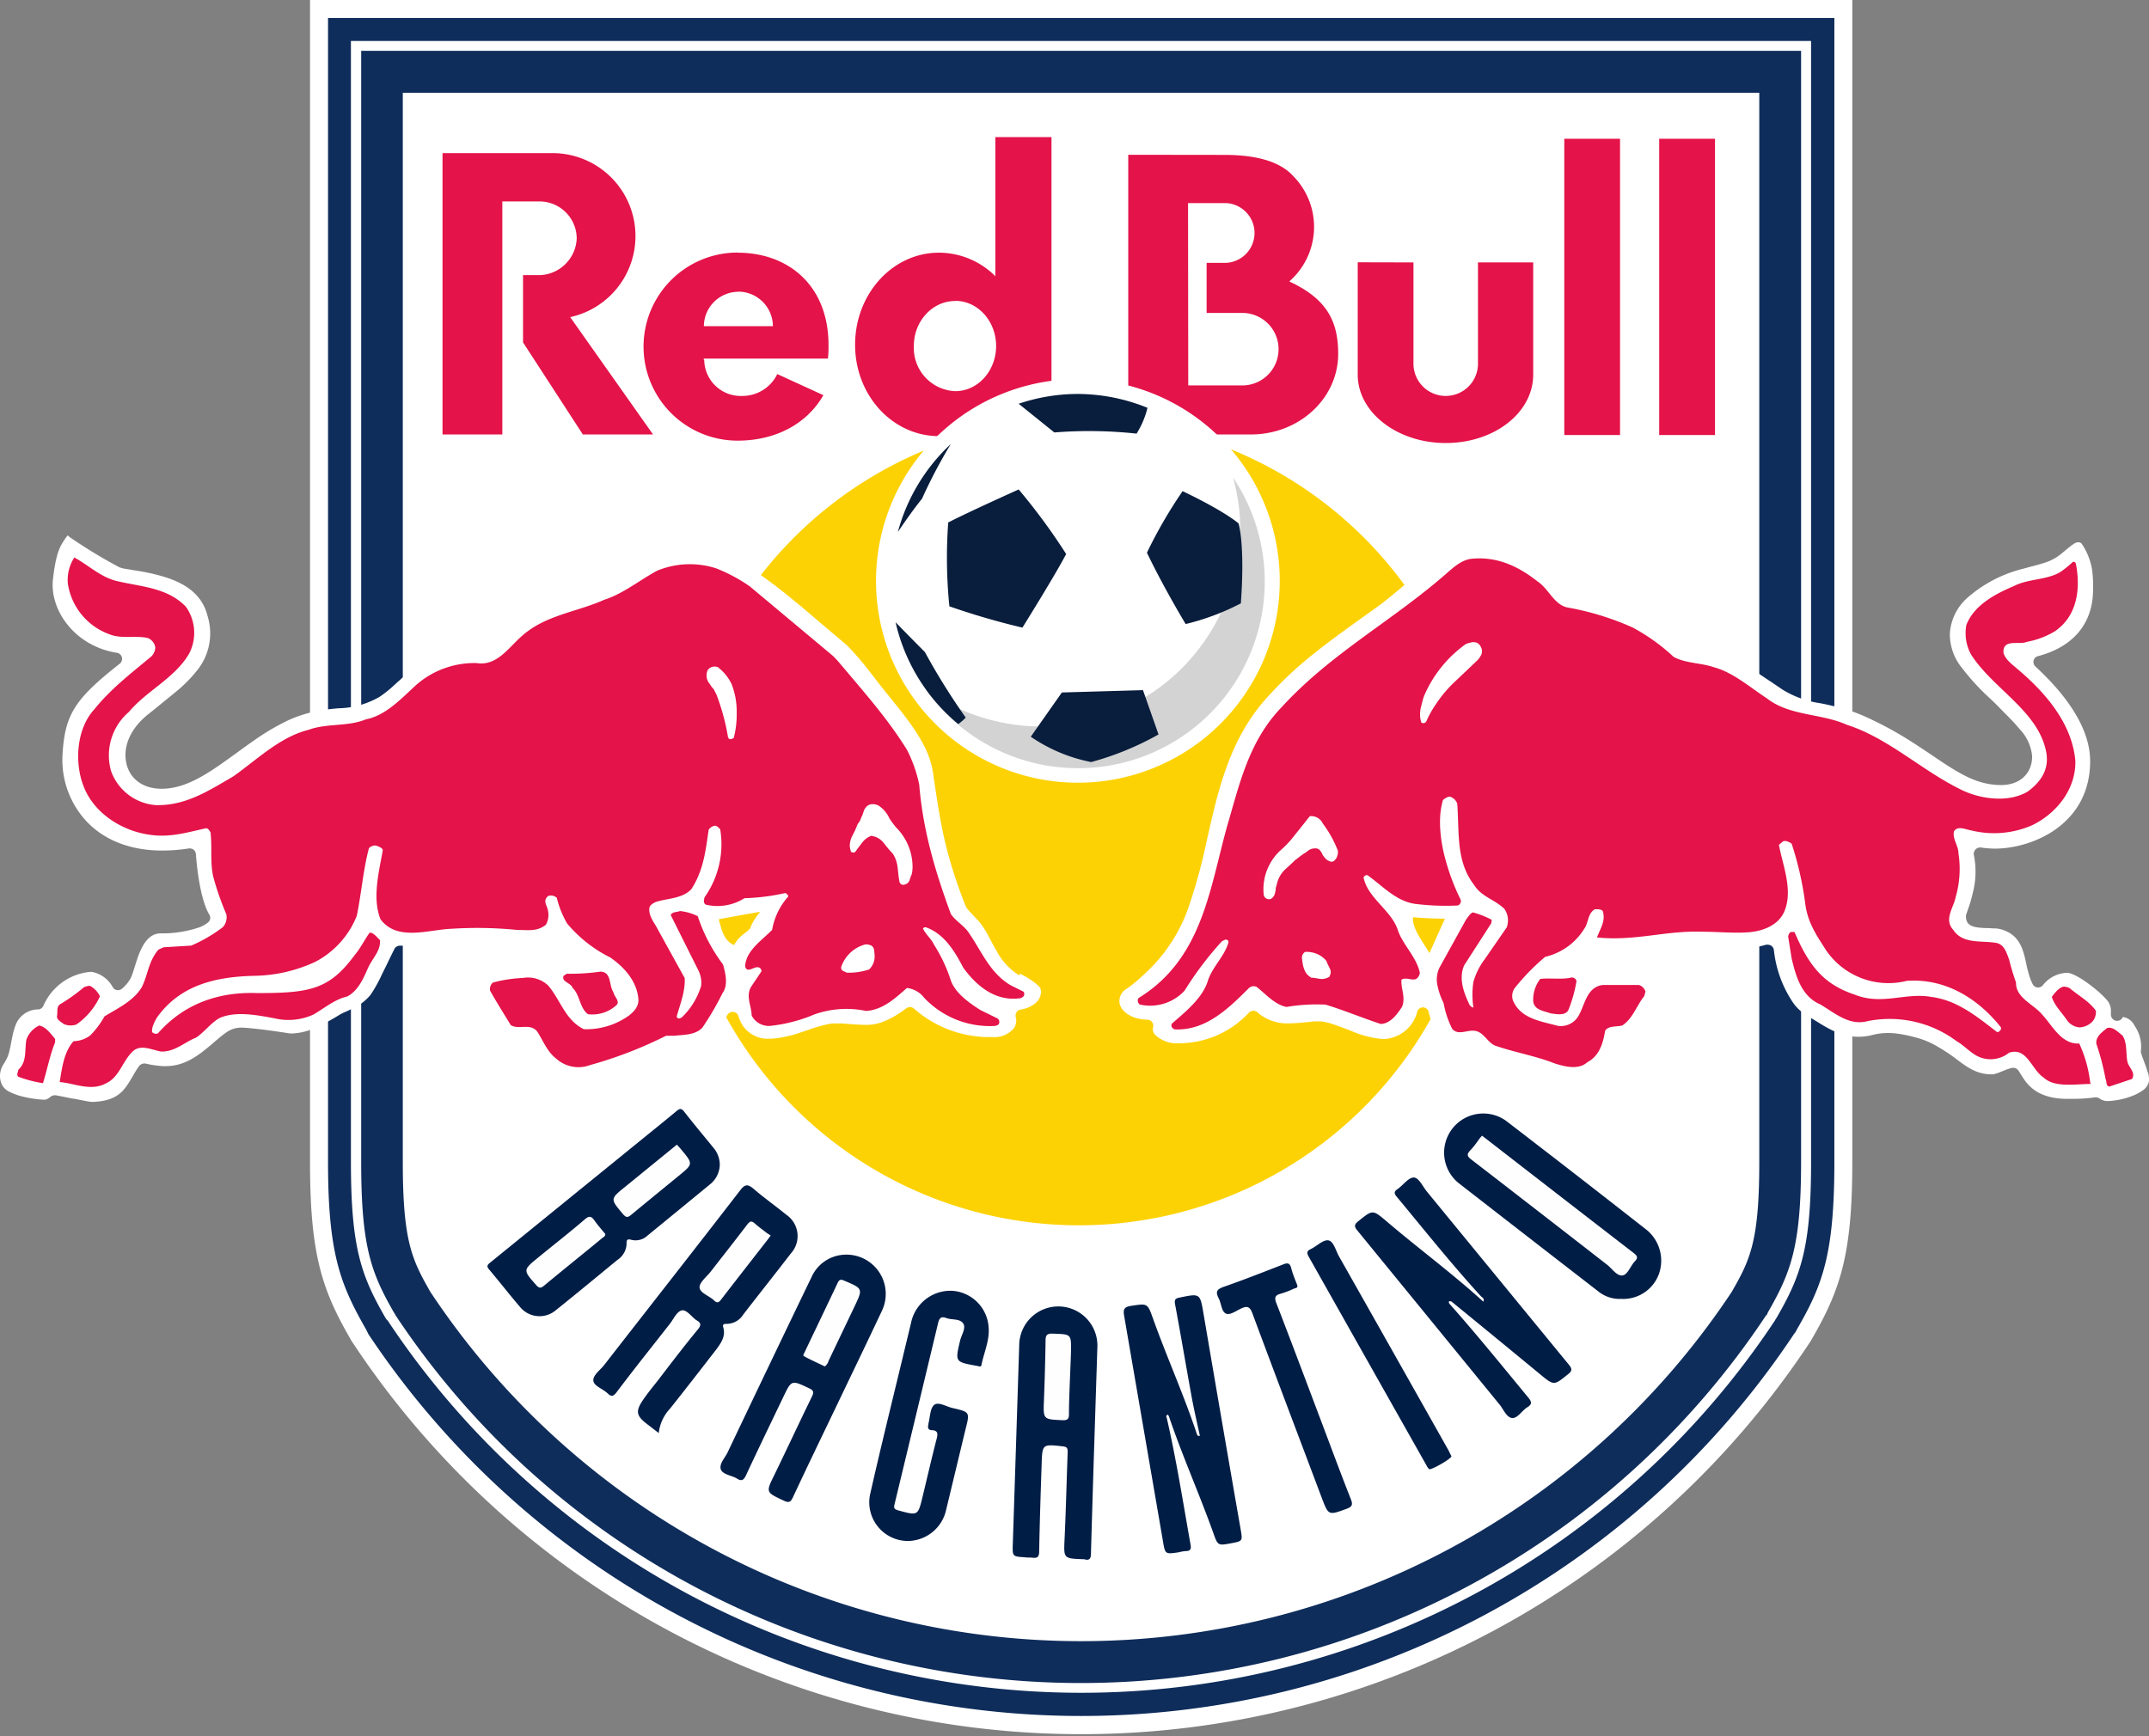
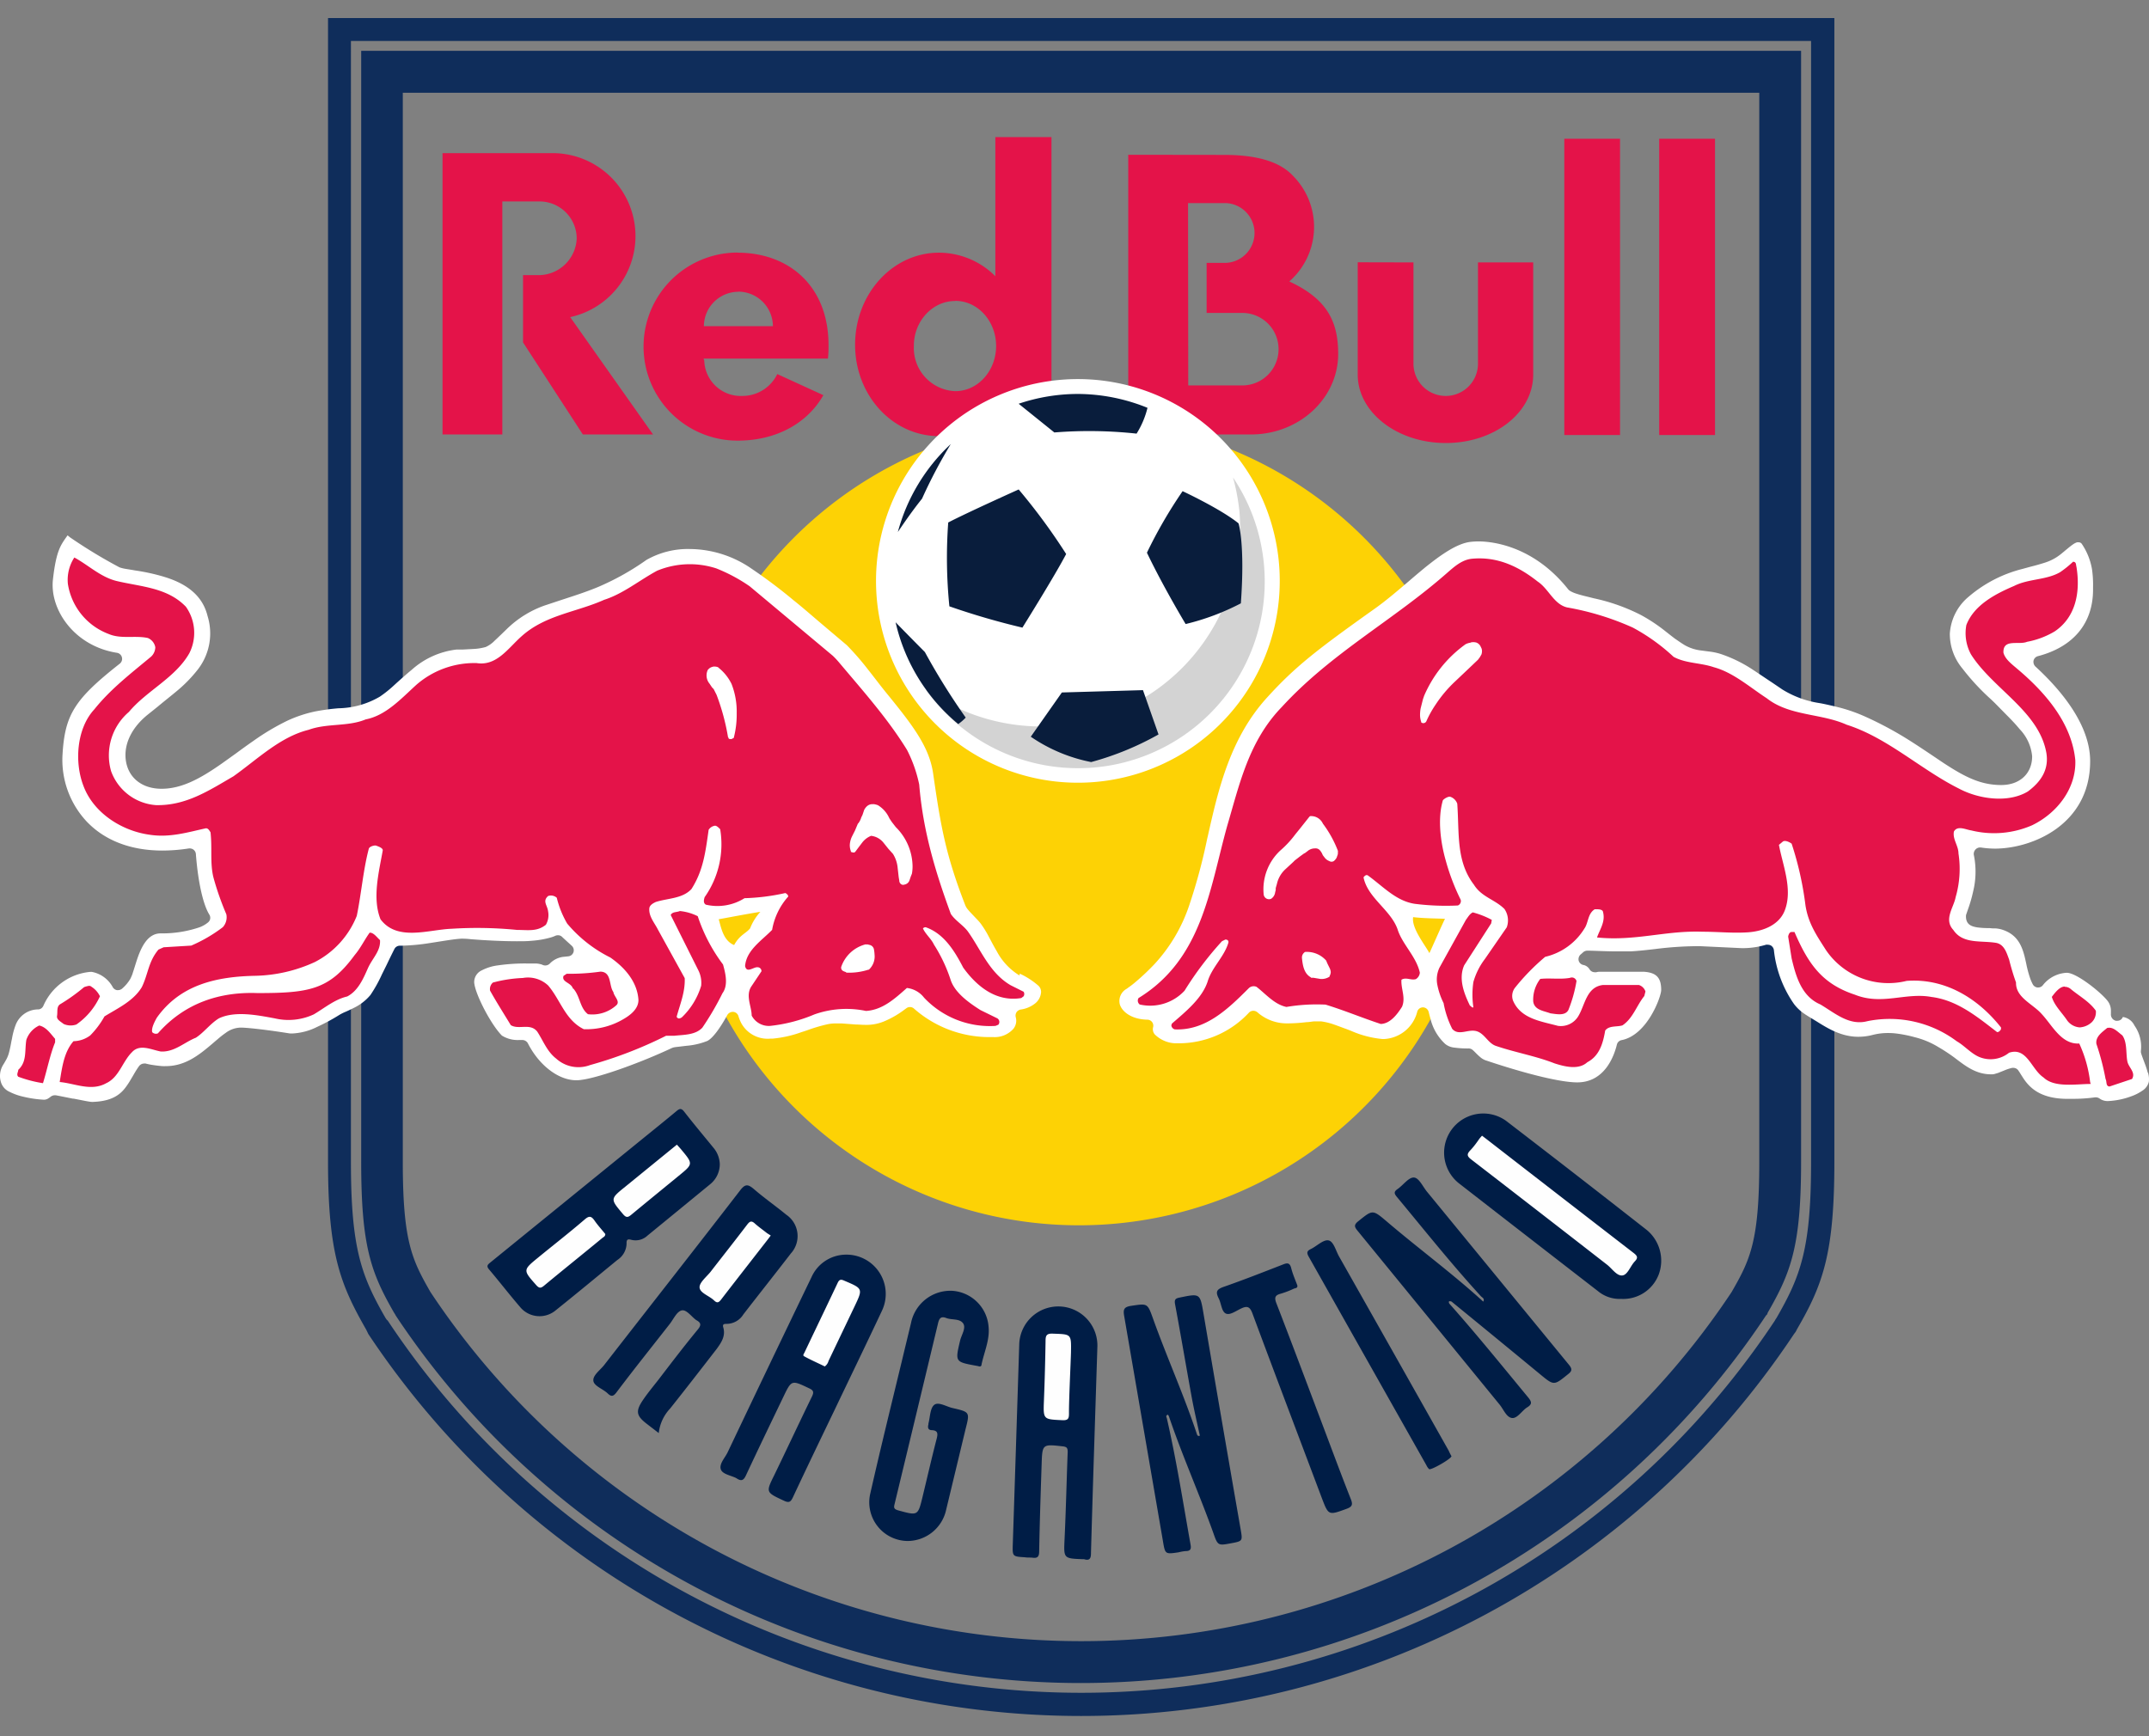
<svg xmlns="http://www.w3.org/2000/svg" width="500" height="404" fill="none">
  <rect width="100%" height="100%" fill="#808080" stroke="none" />
-   <path fill="#fff" fill-rule="evenodd" d="M72.133 0v270.441c0 21.374 2.747 29.6 9.321 41.023l.36.645.42.616a203.2 203.2 0 0 0 338.632 0l.407-.616.375-.645c6.574-11.423 9.321-19.649 9.321-41.023V0H72.133Z" clip-rule="evenodd" />
-   <path fill="#0F2D5B" d="M76.32 4.195v266.208c0 21.36 2.882 28.52 8.841 38.952l.27.54.256.541a199.176 199.176 0 0 0 259.958 65.278 199.182 199.182 0 0 0 71.77-65.278l.405-.541.27-.54c6.004-10.342 8.706-17.577 8.706-38.952V4.195H76.32ZM81.68 9.54h339.698v260.864c0 20.174-2.431 26.553-8.03 36.28l-.27.405-.136.255a193.621 193.621 0 0 1-161.36 86.599A193.632 193.632 0 0 1 90.22 307.343l-.27-.255-.27-.405c-5.584-9.727-8.031-16.121-8.031-36.28V9.539h.03Zm2.357 2.281v258.583c0 19.604 2.266 25.713 7.64 35.079l.255.39.135.271a191.318 191.318 0 0 0 318.819 0l.27-.271.135-.39c5.374-9.351 7.761-15.46 7.761-35.079V11.82H84.036Zm9.636 9.772h315.652v248.811c0 18.448-2.116 22.771-6.424 30.261a181.63 181.63 0 0 1-151.379 81.265 181.623 181.623 0 0 1-151.379-81.265c-4.293-7.505-6.425-11.813-6.425-30.261V21.593h-.045Z" />
+   <path fill="#0F2D5B" d="M76.32 4.195v266.208c0 21.36 2.882 28.52 8.841 38.952l.27.54.256.541a199.176 199.176 0 0 0 259.958 65.278 199.182 199.182 0 0 0 71.77-65.278l.405-.541.27-.54c6.004-10.342 8.706-17.577 8.706-38.952V4.195H76.32ZM81.68 9.54h339.698v260.864c0 20.174-2.431 26.553-8.03 36.28l-.27.405-.136.255a193.621 193.621 0 0 1-161.36 86.599A193.632 193.632 0 0 1 90.22 307.343l-.27-.255-.27-.405c-5.584-9.727-8.031-16.121-8.031-36.28V9.539h.03Zm2.357 2.281v258.583c0 19.604 2.266 25.713 7.64 35.079l.255.39.135.271a191.318 191.318 0 0 0 318.819 0l.27-.271.135-.39c5.374-9.351 7.761-15.46 7.761-35.079V11.82H84.036m9.636 9.772h315.652v248.811c0 18.448-2.116 22.771-6.424 30.261a181.63 181.63 0 0 1-151.379 81.265 181.623 181.623 0 0 1-151.379-81.265c-4.293-7.505-6.425-11.813-6.425-30.261V21.593h-.045Z" />
  <path fill="#E41349" d="M231.584 31.906v32.378a18.598 18.598 0 0 0-13.119-5.48c-10.807 0-19.513 9.607-19.513 21.42 0 11.813 8.736 21.27 19.513 21.27a18.645 18.645 0 0 0 13.254-5.614v5.224h12.924V31.906h-13.059Zm132.376.39v68.943h12.969V32.297H363.96Zm22.08 0v68.943h12.984V32.297H386.04Zm-283.079 3.348v65.46h13.914V46.886h8.301a8.664 8.664 0 0 1 8.289 5.203 8.66 8.66 0 0 1 .717 3.368 8.892 8.892 0 0 1-2.838 6.2 8.911 8.911 0 0 1-6.393 2.371h-3.257v15.656l13.914 21.42h16.332L132.666 73.8a19.304 19.304 0 0 0-4.683-38.156H102.961Zm159.544.375v65.085h28.91c11.048-.18 19.934-8.496 19.934-18.748 0-7.505-2.552-12.774-11.378-16.857a16.845 16.845 0 0 0 5.754-12.044 16.846 16.846 0 0 0-4.808-12.453c-3.122-3.437-8.601-4.953-16.061-4.953l-22.351-.03Zm13.915 11.243h8.826a6.966 6.966 0 0 1 4.715 11.766 6.967 6.967 0 0 1-4.715 2.148h-4.503v11.648h8.301a8.436 8.436 0 0 1 0 16.872h-12.579l-.045-42.434ZM171.618 58.775a21.885 21.885 0 1 0 0 43.77c9.111 0 16.286-4.128 19.949-10.582l-10.718-4.909a9.002 9.002 0 0 1-8.165 5.089 8.492 8.492 0 0 1-8.055-4.939 8.48 8.48 0 0 1-.771-3.227c0-.285-.165-.255-.135-.525h28.91c.098-.892.143-1.79.135-2.687.195-14.17-9.217-21.96-21.15-21.96v-.03Zm144.279 2.266v26.133c0 8.826 9.216 15.926 20.489 15.926 11.273 0 20.339-7.04 20.339-15.926V61.071h-12.849v23.567a7.503 7.503 0 0 1-7.505 7.505 7.507 7.507 0 0 1-7.505-7.505V61.07l-12.969-.03Zm-144.099 6.83a8.079 8.079 0 0 1 8.031 8.03h-16.061a8.056 8.056 0 0 1 7.985-8l.045-.03Zm50.465 2.146c5.298 0 9.501 4.774 9.501 10.508 0 5.734-4.203 10.507-9.501 10.507a10.047 10.047 0 0 1-9.048-6.614 10.057 10.057 0 0 1-.589-3.893c-.045-5.704 4.278-10.478 9.592-10.478l.045-.03Z" />
  <path fill="#FDD205" fill-rule="evenodd" d="M344.79 191.395a93.757 93.757 0 0 1-57.88 86.619 93.746 93.746 0 0 1-102.174-20.33 93.755 93.755 0 1 1 160.054-66.289Z" clip-rule="evenodd" />
  <path fill="#fff" d="M332.571 221.808c-.946-1.817-4.218-5.824-3.782-8.376 2.401.3 6.004.315 7.415.39-.436.781-3.168 7.055-3.633 7.986Zm167.155 27.844a21.885 21.885 0 0 0-.691-2.117l-.21-.57c-.18-.465-.345-.916-.525-1.426a6.712 6.712 0 0 1-.18-.615 1.837 1.837 0 0 1 0-.406 8.54 8.54 0 0 0-1.501-5.854 3.586 3.586 0 0 0-2.702-1.996 1.362 1.362 0 0 1-1.306.886h-.3a1.502 1.502 0 0 1-1.171-1.607v-.585a3.781 3.781 0 0 0-.48-1.996c-.901-1.682-7.34-6.98-9.787-6.98a7.503 7.503 0 0 0-5.584 2.912 1.367 1.367 0 0 1-1.081.51h-.135a1.403 1.403 0 0 1-1.111-.735 11.028 11.028 0 0 1-.57-1.276 26.408 26.408 0 0 1-.946-3.498l-.195-.885c-.675-3.002-1.681-6.004-5.674-7.145a6.82 6.82 0 0 0-1.245-.21c-.436 0-.901 0-1.381-.075h-.361a19.225 19.225 0 0 1-2.446-.15c-1.636-.241-2.732-.766-2.732-2.612.002-.153.027-.305.075-.451l.435-1.26a32.343 32.343 0 0 0 1.156-4.023c.688-2.8.745-5.717.165-8.541a1.507 1.507 0 0 1 .311-1.166 1.505 1.505 0 0 1 1.07-.56h.21c1.103.172 2.217.263 3.332.27 8.631-.015 22.141-5.554 22.141-20.369 0-8.556-6.935-16.691-12.744-22.02a1.487 1.487 0 0 1-.387-.637 1.49 1.49 0 0 1-.033-.744 1.408 1.408 0 0 1 1.02-1.021c8.256-2.161 12.819-7.655 12.819-15.49v-.616a25.076 25.076 0 0 0-.24-4.098 14.996 14.996 0 0 0-2.342-5.869.872.872 0 0 0-.795-.42 1.246 1.246 0 0 0-.345 0 3.284 3.284 0 0 0-.916.465c-.766.511-1.876 1.501-2.777 2.222a11.427 11.427 0 0 1-3.918 2.086 52.277 52.277 0 0 1-3.257.916l-1.861.51a30.734 30.734 0 0 0-13.014 6.92 12.147 12.147 0 0 0-3.858 8.166 12.54 12.54 0 0 0 2.912 8.06 53.491 53.491 0 0 0 6.725 7.25l.885.856 2.612 2.657c1.306 1.305 2.297 2.371 3.107 3.362a10.499 10.499 0 0 1 2.912 6.334c0 3.993-2.852 6.68-7.19 6.68-4.803 0-8.48-1.876-13.614-5.254l-2.402-1.621c-1.711-1.141-3.467-2.326-5.418-3.557a82.749 82.749 0 0 0-10.327-5.539 37.648 37.648 0 0 0-5.749-2.027 91.992 91.992 0 0 0-4.248-.975l-.601-.105a22.903 22.903 0 0 1-8.54-3.137l-2.462-1.667c-1.501-.99-3.002-2.011-4.503-3.002a32.011 32.011 0 0 0-7.505-3.647c-.742-.223-1.5-.389-2.267-.495l-1.156-.151-.915-.12a10.074 10.074 0 0 1-3.843-1.2c-.796-.466-1.501-.976-2.402-1.592-.6-.45-1.17-.9-1.756-1.366l-.405-.315a39.08 39.08 0 0 0-5.689-3.782 44.351 44.351 0 0 0-10.988-3.903l-.645-.165c-1.276-.315-2.387-.571-3.332-.886a7.598 7.598 0 0 1-1.276-.51 5.047 5.047 0 0 1-.466-.285 2.193 2.193 0 0 1-.255-.255c-8.21-10.328-18.012-11.138-20.879-11.138-.607.003-1.213.038-1.816.105-3.288.36-7.22 3.257-10.643 6.004a211.553 211.553 0 0 0-3.767 3.182c-2.597 2.207-5.269 4.503-7.896 6.365-13.599 9.666-18.522 13.509-24.962 20.579-8.706 9.501-11.453 21.585-13.854 32.242l-.18.765a130.934 130.934 0 0 1-4.158 15.416 37.853 37.853 0 0 1-8.046 13.659 53.289 53.289 0 0 1-4.248 4.038 21.088 21.088 0 0 1-1.921 1.501l-.345.255a3.24 3.24 0 0 0-1.591 3.663c.54 1.696 2.717 3.452 6.409 3.527.21.003.416.054.604.147a1.403 1.403 0 0 1 .732 1.58c-.08.291-.088.599-.022.894.065.296.201.571.397.802a7.17 7.17 0 0 0 4.758 2.071h.586a22.307 22.307 0 0 0 16.571-7.13 1.409 1.409 0 0 1 1.021-.435 1.5 1.5 0 0 1 .961.36 10.266 10.266 0 0 0 7.084 2.567h.331a38.077 38.077 0 0 0 4.022-.285c.631 0 1.246-.15 1.832-.18h1.516c1.06.143 2.102.399 3.107.765.946.33 1.951.721 3.002 1.096l.916.36a23.542 23.542 0 0 0 7.265 1.891h.375a8.4 8.4 0 0 0 7.73-6.379 1.383 1.383 0 0 1 1.336-.991 1.401 1.401 0 0 1 1.321 1.081c.135.54.27 1.066.42 1.576a11.721 11.721 0 0 0 3.438 5.869 3.939 3.939 0 0 0 1.996.826c1.139.157 2.288.228 3.437.21.308.005.607.105.856.285.27.224.525.465.765.721.331.33.676.675 1.006.945.363.336.786.601 1.246.781 7.19 2.431 16.511 5.088 21.225 5.163h.18c6.394 0 8.571-6.139 9.216-8.781a1.392 1.392 0 0 1 1.096-1.05c6.004-1.171 9.231-10.147 9.216-11.678 0-2.882-1.141-4.023-3.993-4.233h-10.402a2.832 2.832 0 0 0-.69.105 1.16 1.16 0 0 1-.39 0 1.383 1.383 0 0 1-1.186-.661 2.174 2.174 0 0 0-1.501-1.035 1.411 1.411 0 0 1-1.051-1.051 1.493 1.493 0 0 1 .435-1.351c.225-.18.421-.36.616-.54.269-.238.616-.372.975-.376 1.501 0 4.173.165 6.8.165h3.272c2.087-.12 3.843-.33 5.689-.54 3.44-.445 6.904-.67 10.372-.675l9.802.465a18.79 18.79 0 0 0 5.644-.796c.139-.022.281-.022.42 0 .27 0 .534.073.766.211a1.506 1.506 0 0 1 .645 1.02 26.815 26.815 0 0 0 4.668 12.549 10.142 10.142 0 0 0 2.492 2.341c.555.376 1.141.721 1.726 1.081l1.036.631c2.552 1.591 5.749 3.602 9.742 3.587a13.045 13.045 0 0 0 3.272-.42 14.18 14.18 0 0 1 3.662-.451 14.96 14.96 0 0 1 1.832.106c1.393.17 2.773.441 4.128.81l.285.075a19.496 19.496 0 0 1 5.358 2.237 40.502 40.502 0 0 1 3.858 2.536l.315.241c2.327 1.771 4.743 3.602 8.121 3.602h.405c.2-.015.396-.055.586-.12l.66-.195 1.501-.601c.581-.25 1.184-.446 1.801-.585h.285a1.404 1.404 0 0 1 1.156.63c.18.256.36.541.541.841.345.54.69 1.111 1.125 1.681 1.306 1.681 3.663 3.918 9.202 4.053h1.501a36.834 36.834 0 0 0 5.463-.345h.226c.29.009.572.103.81.27a3.224 3.224 0 0 0 1.906.6 17.798 17.798 0 0 0 5.479-1.11 10.72 10.72 0 0 0 2.597-1.321 3.348 3.348 0 0 0 1.501-2.072c.08-.69.019-1.39-.18-2.056m-325.273-33.623c-.961 1.186-2.402 1.501-3.708 3.872-2.642-1.035-3.107-4.503-3.587-6.004 2.101-.375 7.084-1.336 9.696-1.726a12.339 12.339 0 0 0-2.401 3.873m62.698 10.942a14.593 14.593 0 0 1-5.314-5.674 56.15 56.15 0 0 1-1.336-2.416l-.495-.931a23.302 23.302 0 0 0-1.922-3.107c-.319-.399-.659-.78-1.02-1.141l-1.066-1.126c-.33-.345-.645-.69-.916-1.02a3.874 3.874 0 0 1-.525-.856c-4.683-12.008-5.779-18.778-7.505-30.711-.871-6.139-4.638-11.108-10.718-18.568-.765-.93-1.621-2.026-2.521-3.197-.616-.795-1.261-1.636-1.922-2.462a62.45 62.45 0 0 0-4.923-5.659l-5.854-4.953c-2.477-2.101-4.503-3.888-6.514-5.479a118.998 118.998 0 0 0-9.727-7.325 25.523 25.523 0 0 0-14.35-4.623 19.51 19.51 0 0 0-10.177 2.537 60.529 60.529 0 0 1-11.228 6.289c-2.657 1.111-5.403 1.997-8.901 3.137l-3.617 1.201a24.007 24.007 0 0 0-8.766 5.479l-1.381 1.336c-.496.465-.961.93-1.396 1.321a6.807 6.807 0 0 1-2.102 1.501 12.86 12.86 0 0 1-3.002.465l-2.221.12h-1.501a18.918 18.918 0 0 0-10.507 4.728c-1.216.991-2.357 2.027-3.453 3.002l-.525.481a28.248 28.248 0 0 1-3.408 2.747 19.71 19.71 0 0 1-9.636 2.717 50.433 50.433 0 0 0-5.419.735 29.811 29.811 0 0 0-6.56 2.192 55.234 55.234 0 0 0-7.895 4.713c-1.32.915-2.612 1.846-3.887 2.792l-3.378 2.416c-5.028 3.528-9.351 5.884-14.034 5.884-4.684 0-7.896-2.701-8.346-6.889-.39-3.693 1.5-7.505 5.314-10.508l2.1-1.681c1.502-1.261 3.003-2.431 4.369-3.572a32.358 32.358 0 0 0 4.893-4.969 13.689 13.689 0 0 0 2.372-12.593c-1.11-4.503-4.503-7.505-10.507-9.232a47.267 47.267 0 0 0-6.26-1.35l-.705-.121-1.651-.27a7.837 7.837 0 0 1-1.366-.345 116.655 116.655 0 0 1-11.573-7.025l-.51-.42-.39.555c-1.277 1.832-2.282 3.288-3.003 9.637-.84 7.025 4.939 15.581 14.89 17.142a1.428 1.428 0 0 1 1.124 1.856 1.424 1.424 0 0 1-.463.665c-10.507 8.271-12.774 11.829-13.33 21.135a21.014 21.014 0 0 0 5.54 15.521c4.232 4.503 10.342 6.844 17.697 6.844a40.464 40.464 0 0 0 6.169-.495h.21a1.412 1.412 0 0 1 1.411 1.306c.495 6.469 1.666 11.723 3.122 14.08a1.38 1.38 0 0 1-.24 1.786 6.771 6.771 0 0 1-2.056 1.186 27.024 27.024 0 0 1-9.007 1.411c-2.116 0-3.692 1.501-4.953 4.578-.42 1.02-.75 2.101-1.08 3.152l-.09.285c-.166.54-.331 1.036-.481 1.501-.136.364-.291.719-.466 1.066a9.17 9.17 0 0 1-1.92 2.281 1.5 1.5 0 0 1-.946.346h-.24a1.422 1.422 0 0 1-.991-.706 7.005 7.005 0 0 0-4.864-3.542h-.375a13.19 13.19 0 0 0-10.882 7.865 1.41 1.41 0 0 1-1.141.871h-.27a5.63 5.63 0 0 0-5.104 3.752 16.961 16.961 0 0 0-.795 3.002l-.15.706c-.136.78-.3 1.591-.496 2.371a7.51 7.51 0 0 1-.675 1.802l-.48.84c-.12.195-.24.376-.346.571a4.907 4.907 0 0 0-.405 3.962 3.597 3.597 0 0 0 1.966 2.162c.995.503 2.05.881 3.137 1.126 1.605.394 3.244.635 4.894.72.322-.005.637-.093.915-.255.23-.142.45-.297.66-.465a1.58 1.58 0 0 1 .931-.316h.226l1.035.196 3.002.6h.18l2.837.555c.45.075.841.15 1.126.18.245.022.491.022.736 0 4.503-.21 6.32-1.936 7.505-3.602.352-.482.677-.984.976-1.501l.51-.856.375-.645c.36-.615.72-1.186 1.111-1.726a1.494 1.494 0 0 1 1.156-.586c.12-.014.24-.014.36 0 .51.135 1.02.241 1.501.316 1.036.165 1.981.255 2.372.285.29.014.58.014.87 0 4.203 0 7.34-2.342 9.937-4.503l.856-.721c.405-.345.795-.69 1.185-1.006a20.271 20.271 0 0 1 1.907-1.501 6.002 6.002 0 0 1 3.362-1.23h.27c1.006 0 4.819.33 11.258 1.351.28.022.56.022.84 0a14.197 14.197 0 0 0 5.51-1.501 45.468 45.468 0 0 0 5.253-2.837c.482-.281.984-.527 1.501-.736l.165-.075a38.92 38.92 0 0 0 1.666-.796 11.583 11.583 0 0 0 3.858-3.002 32.678 32.678 0 0 0 2.687-4.833l1.066-2.146a166.68 166.68 0 0 1 1.816-3.708 1.414 1.414 0 0 1 1.26-.78h.406a48.76 48.76 0 0 0 6.484-.601l2.672-.42c1.921-.3 3.573-.556 4.803-.616.301 0 1.111 0 2.252.135l2.552.181c3.212.195 5.839.285 8.03.285 1.291 0 2.432 0 3.393-.105a21.699 21.699 0 0 0 4.503-.766 8.11 8.11 0 0 0 1.14-.42 1.49 1.49 0 0 1 .571-.105 1.33 1.33 0 0 1 .976.405c.705.676 1.501 1.366 2.221 2.042a1.413 1.413 0 0 1 .401 1.503 1.413 1.413 0 0 1-1.226.958l-.826.09a5.24 5.24 0 0 0-3.362 1.501 1.502 1.502 0 0 1-1.682.436 2.832 2.832 0 0 0-.6-.211 4.55 4.55 0 0 0-1.201-.15h-1.801a44.17 44.17 0 0 0-6.875.436 11.195 11.195 0 0 0-3.752 1.155 3.003 3.003 0 0 0-1.772 2.792c.166 2.657 3.903 9.847 6.455 12.399a6.937 6.937 0 0 0 4.038 1.021h.735a1.5 1.5 0 0 1 1.261.765c2.612 5.149 7.13 8.601 11.243 8.601h.27c3.933-.15 14.545-3.993 22.005-7.505l.285-.105c.267-.065.538-.11.811-.135l1.501-.18.75-.09a16.714 16.714 0 0 0 4.879-1.126c1.246-.601 3.002-3.002 4.638-6.004a1.493 1.493 0 0 1 1.261-.766h.135a1.378 1.378 0 0 1 1.216.991c.166.565.387 1.113.66 1.636a6.988 6.988 0 0 0 6.725 3.602h.525a26.878 26.878 0 0 0 6.725-1.501l1.201-.39a38.004 38.004 0 0 1 5.088-1.501c.645-.11 1.298-.16 1.951-.15h1.066l2.027.15 1.38.105c.646 0 1.321.075 2.027.075a10.72 10.72 0 0 0 4.833-.945 21.818 21.818 0 0 0 4.503-2.657l.376-.27c.238-.178.528-.273.825-.271.344.002.676.13.931.361a26.478 26.478 0 0 0 17.607 6.634h.9a5.795 5.795 0 0 0 4.639-1.951 3.005 3.005 0 0 0 .525-2.702 1.502 1.502 0 0 1 .18-1.126c.221-.326.56-.552.946-.63a6.913 6.913 0 0 0 3.482-1.501 3.681 3.681 0 0 0 1.291-2.567 1.96 1.96 0 0 0-.645-1.501 18.36 18.36 0 0 0-4.323-2.792" />
  <path fill="#fff" d="M203.82 135.186a46.963 46.963 0 0 1 28.997-43.394 46.97 46.97 0 0 1 64.037 34.24 46.966 46.966 0 0 1-46.081 56.121 46.963 46.963 0 0 1-33.206-13.757 46.958 46.958 0 0 1-13.747-33.21Z" />
  <path fill="#D3D3D3" d="M215.49 160.523a46.255 46.255 0 0 0 49.644 2.492 46.267 46.267 0 0 0 23.246-43.935 48.53 48.53 0 0 0-1.501-7.971 43.442 43.442 0 0 1-11.348 59.954 43.44 43.44 0 0 1-60.101-10.54" />
  <path fill="#091D3C" fill-rule="evenodd" d="M250.787 91.68a43.122 43.122 0 0 0-13.779 2.281l8.301 6.68a102.572 102.572 0 0 1 19.138.27 20.416 20.416 0 0 0 2.536-6.004 43.39 43.39 0 0 0-16.196-3.227ZM221.222 103.336a43.313 43.313 0 0 0-12.324 20.474c.961-1.411 3.093-4.593 5.629-7.76a117.378 117.378 0 0 1 6.695-12.714ZM237.011 113.906s-11.888 5.344-16.391 7.686a112.54 112.54 0 0 0 .27 19.513 171.172 171.172 0 0 0 16.992 4.953s7.505-12.008 10.177-17.126a141.098 141.098 0 0 0-11.048-15.026ZM275.152 114.305a107.934 107.934 0 0 0-8.3 14.32c3.797 7.955 9.006 16.601 9.006 16.601a55.978 55.978 0 0 0 12.849-4.818c1.005-13.87-.541-18.613-.541-18.613-4.173-3.377-13.014-7.49-13.014-7.49ZM208.375 144.812a43.154 43.154 0 0 0 14.575 23.687 10.929 10.929 0 0 0 1.741-1.501 155.397 155.397 0 0 1-9.501-15.251s-4.503-4.533-6.815-6.935ZM265.931 160.609l-18.868.541-7.235 10.297a37.68 37.68 0 0 0 14.05 5.899 68.186 68.186 0 0 0 15.671-6.425l-3.618-10.312Z" clip-rule="evenodd" />
  <path fill="#E41349" d="M17.295 129.742a9.53 9.53 0 0 0-1.5 6.154 14.89 14.89 0 0 0 9.5 11.648c2.868 1.231 6.155.286 9.097.931a2.88 2.88 0 0 1 1.741 2.147 3.093 3.093 0 0 1-.93 2.146c-4.594 3.843-9.412 7.505-13.254 12.308-4.098 4.413-4.684 12.234-2.537 17.803 2.371 6.379 9.006 10.507 15.385 11.377 4.669.736 8.857-.57 13.12-1.501.57 0 .825.601 1.065.931.42 3.768-.15 7.13.676 10.507a66.433 66.433 0 0 0 3.002 8.571 3.435 3.435 0 0 1-.81 3.002 34.703 34.703 0 0 1-7.356 4.293l-6.424.39-1.201.541c-2.372 2.822-2.372 5.659-3.873 8.736-1.966 3.272-5.674 4.938-8.69 6.815a20.223 20.223 0 0 1-3.318 4.428 6.65 6.65 0 0 1-3.888 1.335c-2.206 2.537-2.642 6.005-3.212 9.502 3.603.33 7.325 2.237 10.838.27 3.002-1.396 3.737-5.013 6.004-7.235 1.8-1.966 4.503-.54 6.68-.135 3.196.165 5.463-2.146 8.165-3.212 1.876-1.216 3.392-3.317 5.358-4.503 3.768-1.801 9.007-.736 12.984 0a13.93 13.93 0 0 0 9.097-.931c2.536-1.501 4.893-3.497 7.76-4.158 2.552-1.306 3.767-4.188 4.818-6.559 1.051-2.372 3.002-4.008 2.822-6.56-.66-.57-1.5-1.816-2.416-1.726-1.231 1.711-2.087 3.573-3.483 5.209-5.914 8.09-10.597 8.841-22.62 8.841-8.917-.33-17.007 2.401-23.146 9.366a1.183 1.183 0 0 1-1.336-.27c-.255-.976.66-2.612 1.065-3.347 5.494-7.776 14.02-9.607 23.026-9.772a34.838 34.838 0 0 0 13.78-3.212 20.7 20.7 0 0 0 9.726-10.733c1.066-5.163 1.501-10.747 2.807-15.655.166-.496 1.336-.841 1.742-.676.405.165 1.5.496 1.5 1.066-.9 5.088-2.491 11.153-.525 16.061 3.888 5.209 11.243 2.387 16.512 2.207a93.754 93.754 0 0 1 15.265.27c2.612 0 4.638.435 6.695-1.201.536-.93.722-2.022.525-3.077-.165-1.501-1.381-2.387 0-3.618a2.042 2.042 0 0 1 2.011.406 22.3 22.3 0 0 0 2.417 6.004 31.21 31.21 0 0 0 10.027 7.895c3.437 2.372 6.319 5.734 6.56 9.907 0 2.116-1.967 3.572-3.603 4.503a16.887 16.887 0 0 1-9.111 2.282c-4.338-2.132-5.419-6.815-8.301-10.177a6.843 6.843 0 0 0-5.884-1.742c-2.354.094-4.69.452-6.965 1.066a2.017 2.017 0 0 0-.66 1.876c1.501 2.702 3.182 5.329 4.818 8.031 1.876 1.156 4.503-.57 6.154 1.501 1.396 2.131 2.282 4.653 4.413 6.289a7.712 7.712 0 0 0 7.896 1.501 97.461 97.461 0 0 0 17.667-6.814h1.876c2.297-.256 4.924-.15 6.56-1.877a66.224 66.224 0 0 0 4.683-8.015c1.396-1.891.705-4.653.135-6.695a39.014 39.014 0 0 1-5.884-11.242 12.004 12.004 0 0 0-4.158-1.201c-.735.33-1.726.12-2.131.93l6.424 12.849a6.487 6.487 0 0 1 .661 3.618 16.942 16.942 0 0 1-4.504 7.355c-.405.255-.87.45-1.2-.135.735-2.777 2.026-5.764 1.876-9.007l-6.229-11.287c-.751-1.501-2.102-3.002-2.012-4.819 0-.825.811-1.276 1.501-1.606 2.777-.9 6.169-.735 8.301-3.002 2.777-4.338 3.272-8.631 4.008-13.794a2.047 2.047 0 0 1 1.336-.931c.495-.165 1.11.555 1.351.796a21.33 21.33 0 0 1-3.618 15.805c-.165.571-.39 1.321.27 1.742 1.526.36 3.108.412 4.654.154a11.8 11.8 0 0 0 4.352-1.655 49.283 49.283 0 0 0 9.502-1.201c.33.165.675.48.675.81a15.62 15.62 0 0 0-3.752 7.761c-2.462 2.536-6.004 4.743-6.289 8.435.405 1.802 2.011.091 3.002.271a.898.898 0 0 1 .81.93l-2.417 3.618c-1.305 2.131.136 4.638.136 6.694a4.5 4.5 0 0 0 4.278 2.402 36.206 36.206 0 0 0 10.312-2.672 22.242 22.242 0 0 1 12.008-.81c3.857-.241 6.649-2.807 9.516-5.344a5.89 5.89 0 0 1 4.008 2.267 21.033 21.033 0 0 0 7.57 5.13 21.028 21.028 0 0 0 9.032 1.429l.66-.27a.99.99 0 0 0-.255-1.501l-3.888-1.906c-2.702-1.712-6.004-4.053-6.965-7.085a35.737 35.737 0 0 0-3.872-8.166c-.586-1.306-1.982-2.447-2.552-3.753a.751.751 0 0 1 .675-.27c4.263 1.501 6.74 5.614 8.691 9.382 3.123 4.323 7.626 8.06 13.51 7.085l.54-.406a1.001 1.001 0 0 0 0-1.065l-3.002-1.501c-4.923-2.867-6.875-8.181-9.907-12.444-1.066-1.501-3.002-2.597-4.023-4.158-3.512-9.576-6.454-19.138-7.355-30.111a31.747 31.747 0 0 0-2.822-8.03c-4.413-7.205-10.207-13.704-15.79-20.339-.469-.564-.971-1.1-1.501-1.606l-19.334-16.166a38.521 38.521 0 0 0-7.76-4.158 19.905 19.905 0 0 0-13.78.54c-4.187 2.267-7.895 5.359-12.323 6.77-6.379 2.867-13.644 3.512-19.138 8.421-3.182 2.792-5.824 7.04-10.507 6.304a20.518 20.518 0 0 0-14.065 5.074c-3.602 3.287-7.1 7.129-11.768 8.03-4.098 1.726-9.006.856-13.254 2.417-6.635 1.636-11.888 6.829-17.532 10.837-5.644 3.272-11.018 6.86-18.013 6.695a12.014 12.014 0 0 1-10.432-7.896 13.297 13.297 0 0 1 4.143-13.794c4.173-4.984 10.778-7.911 14.05-13.645a10.505 10.505 0 0 0-.796-10.837c-4.338-4.503-10.507-4.638-16.196-6.004-3.723-.946-6.56-3.738-9.757-5.449Zm325.379.27c-2.462.165-4.278 1.832-6.154 3.468-12.534 10.987-26.824 18.537-38.292 31.056-7.7 7.941-9.846 18.012-12.713 27.709-4.098 14.74-5.794 30.921-20.61 40.018a1.127 1.127 0 0 0 .271 1.501 10.912 10.912 0 0 0 10.432-3.213 77.608 77.608 0 0 1 8.706-11.513l.795-.39c.421 0 .841.225.676.796-.991 3.272-3.843 5.704-4.819 9.006-1.305 3.918-5.103 6.98-8.3 9.757l-.135.405a1.079 1.079 0 0 0 .81.946c7.205.315 12.429-4.804 17.262-9.637a1.65 1.65 0 0 1 1.741-.27c2.132 1.636 4.173 4.113 6.965 4.683a42.434 42.434 0 0 1 9.096-.54c4.338 1.321 8.511 3.077 12.849 4.503 2.207-.075 3.813-2.207 4.953-4.008.901-2.131-.3-4.248-.135-6.289 1.066-.661 2.207.195 3.348-.135a1.953 1.953 0 0 0 .93-1.501c-.81-3.768-4.143-6.65-5.208-10.177-1.651-4.504-6.92-7.22-7.896-12.009.24-.33.646-.735 1.066-.405 3.512 2.537 6.5 5.899 10.838 6.56a57.6 57.6 0 0 0 10.041.39 1.099 1.099 0 0 0 .661-1.336 50.752 50.752 0 0 1-3.468-9.096c-1.155-4.008-1.981-9.637-.675-14.05.24-.33 1.246-.961 1.741-.811a2.584 2.584 0 0 1 1.606 1.607c.496 6.964-.3 13.389 3.888 18.867 1.786 2.867 4.878 3.423 7.085 5.629a4.69 4.69 0 0 1 .54 4.278l-5.088 7.37a16.101 16.101 0 0 0-2.672 5.344 19.904 19.904 0 0 0 0 5.899c-.33.15-.48-.24-.811-.405-1.306-2.702-2.732-6.184-1.336-9.367l6.29-9.771.135-.811a20.01 20.01 0 0 0-4.413-1.741c-.736.345-1.111 1.096-1.606 1.741l-6.155 11.123a6.446 6.446 0 0 0-.54 3.737 16.532 16.532 0 0 0 1.501 4.503 21.975 21.975 0 0 0 2.012 6.005c1.501 1.711 3.662 0 5.613.525 1.952.525 2.717 2.912 4.684 3.482 4.428 1.501 9.111 2.297 13.509 4.023 2.296.736 5.584 1.606 7.625-.27 2.867-1.501 3.663-4.503 4.158-7.37.901-1.216 2.702-.796 4.008-1.201 2.461-1.636 3.287-4.608 5.088-6.83l.27-1.065a2.377 2.377 0 0 0-1.501-1.501h-8.435c-3.858.495-4.113 4.743-5.749 7.355a4.735 4.735 0 0 1-4.699 2.146c-3.917-1.066-8.631-1.636-10.432-5.884a3.143 3.143 0 0 1 .541-3.077 50.857 50.857 0 0 1 6.949-7.1 14.58 14.58 0 0 0 9.112-6.56c.975-1.395.765-3.482 2.401-4.503.496 0 1.501-.09 1.877.406.735 2.371-.601 4.098-1.336 6.154 9.006.901 15.956-1.666 24.617-1.336 3.692 0 6.979.375 10.507.135 3.527-.24 7.505-1.726 8.706-5.494 1.636-4.833-.661-10.267-1.501-14.86l.945-.795c.571-.331 1.591.195 2.012.525a75.514 75.514 0 0 1 3.212 14.32c.645 4.188 2.522 6.92 4.818 10.507a17.577 17.577 0 0 0 18.733 7.1c8.841-.661 16.511 3.963 21.945 10.837v.406c-.165.315-.525.75-.93.66-4.669-3.602-9.277-7.415-15.266-8.166-6.004-1.095-11.483 2.012-17.802-.525-7.595-2.507-10.823-7.115-14.05-14.59h-.66c-.496 0-.721.57-.811 1.066l.811 5.088c.975 4.083 2.266 8.826 6.679 10.703 3.438 2.041 6.725 5.028 10.988 3.887a26.069 26.069 0 0 1 20.744 4.683c1.876 1.066 3.437 3.003 5.479 3.753a6.858 6.858 0 0 0 6.694-1.081c4.188-1.381 5.164 3.873 8.031 5.764 2.537 2.447 7.61 1.501 10.973 1.501l-.136-.405a29.633 29.633 0 0 0-2.536-9.006c-4.173.24-6.245-4.203-8.706-6.83-2.042-2.371-6.109-3.842-6.004-7.37a53.74 53.74 0 0 1-1.607-5.344c-.57-1.501-1.11-3.557-3.077-3.887-3.527-.571-7.7.33-9.906-3.002-2.282-2.462.12-5.254.54-7.626a23.56 23.56 0 0 0 .66-10.177c0-1.801-1.396-3.287-1.065-5.088.825-1.501 2.792-.435 4.022-.27a22.168 22.168 0 0 0 14.185-1.201c5.719-2.777 10.282-8.481 10.042-15.13-.825-8.586-6.89-15.701-13.509-21.27-1.231-1.066-2.807-2.207-3.212-3.753-.151-3.362 3.602-1.726 5.493-2.536a19.518 19.518 0 0 0 6.425-2.417c4.983-3.362 6.004-9.261 5.073-15.01-.15-.481 0-1.201-.795-1.201a24.633 24.633 0 0 1-3.002 2.417c-3.198 1.876-7.355 1.501-10.718 3.212-4.173 1.786-9.291 4.353-11.107 9.096a10.313 10.313 0 0 0 1.08 6.83c5.074 8.015 15.806 13.224 17.532 22.89.661 3.918-1.26 6.755-4.293 9.007-4.578 2.776-11.467 1.786-16.061-.676-8.841-4.413-16.601-11.828-26.087-14.845-6.005-2.702-13.285-1.981-18.613-6.169-4.008-2.612-7.806-6.004-12.309-7.22-3.107-1.066-6.499-.856-9.366-2.417a45.235 45.235 0 0 0-9.502-6.815 64.111 64.111 0 0 0-15.265-4.683c-3.107-.735-4.278-4.308-6.83-6.004-4.338-3.437-9.216-5.839-15.115-5.344Zm-.541 19.514a2.675 2.675 0 0 1 1.336 0 1.79 1.79 0 0 1 1.081 1.066c.174.278.263.602.255.93.007.276-.039.551-.135.811l-.39.66-.405.541-2.537 2.416-2.822 2.672a30.024 30.024 0 0 0-4.503 5.359 24.301 24.301 0 0 0-2.147 3.872.79.79 0 0 1-.93.406 1.48 1.48 0 0 0-.27-.135.346.346 0 0 1 0-.136 5.069 5.069 0 0 1-.271-1.606 8.79 8.79 0 0 1 .135-1.501l.541-2.146.27-.796a28.671 28.671 0 0 1 9.637-12.008 3.521 3.521 0 0 1 1.23-.375l-.075-.03Zm-176.266 5.614a2.456 2.456 0 0 1 1.201.135l.135.135a10.971 10.971 0 0 1 3.002 3.752 17.621 17.621 0 0 1 1.201 6.815 21.408 21.408 0 0 1-.66 5.629v.135a.383.383 0 0 1-.135 0 .857.857 0 0 1-1.081.135v-.135c0-.03-.135-.135-.135-.135a51.854 51.854 0 0 0-2.672-9.907l-.675-1.336-.391-.405-.57-.856a2.996 2.996 0 0 1-.405-3.212l.135-.135a1.812 1.812 0 0 1 1.05-.585v-.03Zm37.331 31.987c.371.04.735.131 1.081.27a6.739 6.739 0 0 1 2.401 2.537l.271.54.54.81.931 1.201a13.045 13.045 0 0 1 3.887 8.691 9.36 9.36 0 0 1-.135 2.147l-.27.675-.27.796a1.5 1.5 0 0 1-1.201 1.065.811.811 0 0 1-.811-.12 1.007 1.007 0 0 1-.39-.81l-.135-.796-.27-2.416a7.329 7.329 0 0 0-1.066-3.002l-1.081-1.201-1.2-1.501a4.325 4.325 0 0 0-2.807-1.501 4.869 4.869 0 0 0-2.012 1.501l-.81 1.065-.796 1.066c-.285.48-.93.135-.93.135h-.136c-.045 0 0-.135 0-.135a4.094 4.094 0 0 1-.27-1.501 5.159 5.159 0 0 1 .526-2.011l.675-1.336.676-1.606.135-.135a4.14 4.14 0 0 0 .66-1.336l.27-.541.406-1.2c.51-.946 1.2-1.411 2.131-1.321v-.03Zm101.59 2.807a2.996 2.996 0 0 1 3.002 1.741 25.917 25.917 0 0 1 3.482 6.289c.03.179.03.362 0 .54.008.09.008.181 0 .271l-.27.795a2.642 2.642 0 0 1-.66.811.98.98 0 0 1-1.066 0 2.378 2.378 0 0 1-1.081-.811l-.405-.525-.255-.541c-.376-.63-.751-1.14-1.606-1.065a2.64 2.64 0 0 0-1.742.66l-.54.405-.27.135-.931.676-1.201.931-.405.405-1.741 1.606a6.595 6.595 0 0 0-2.012 3.482l-.27.931v.465l-.135.526a2.113 2.113 0 0 1-.93 1.501 1.245 1.245 0 0 1-1.149-.08 1.25 1.25 0 0 1-.593-.986 12.318 12.318 0 0 1 3.888-10.177 23.394 23.394 0 0 0 3.467-3.738l1.081-1.335 2.132-2.687.21-.225Zm-103.571 29.855h.66l.54.135a1.308 1.308 0 0 1 .931 1.066c.071.397.116.798.135 1.201a4.178 4.178 0 0 1-1.336 3.482h-.135a14.478 14.478 0 0 1-5.088.676l-.135-.136-.391-.135-.27-.135a.853.853 0 0 1-.405-.93 8.138 8.138 0 0 1 5.479-5.194l.015-.03Zm102.385 1.741h.135a5.994 5.994 0 0 1 4.818 2.012l.271.66.525 1.066c.151.294.243.616.27.945a2.021 2.021 0 0 1-.27.931v.135a3.37 3.37 0 0 1-2.132.541l-1.606-.271h-.54l-.135-.135c-1.501-.87-1.831-2.627-2.011-4.413a1.503 1.503 0 0 1 .54-1.336c.037-.038.077-.073.12-.105l.015-.03Zm-283.094 7.926a6.754 6.754 0 0 0-.946.27 42.538 42.538 0 0 1-5.614 4.008c-.825.57-.51 1.786-.675 2.686-.165.901.975 1.381 1.5 1.862a4.011 4.011 0 0 0 3.003.135 16.183 16.183 0 0 0 5.479-6.56 5.37 5.37 0 0 0-1.952-2.206.822.822 0 0 0-.795-.195Zm459.885.135c-1.215 0-2.326 1.501-3.002 2.401.571 1.967 2.252 3.558 3.483 5.359a3.934 3.934 0 0 0 3.002 1.741 4.503 4.503 0 0 0 2.807-1.201 3.262 3.262 0 0 0 .945-2.686c-1.501-2.132-3.932-3.438-5.899-5.089a2.1 2.1 0 0 0-1.336-.465v-.06ZM9.13 238.657a5.67 5.67 0 0 0-3.002 3.347c-.42 2.612.165 5.074-1.877 6.965 0 .495-.495 1.111 0 1.606a29.199 29.199 0 0 0 5.75 1.501c.99-3.197 1.665-6.724 2.821-9.501v-.811c-1.065-1.216-2.056-2.747-3.692-3.107Zm481.17.54c-1.156.976-2.792 2.027-2.537 3.738a58.378 58.378 0 0 1 2.132 8.166c.33.57 0 1.741.946 1.741l5.208-1.741c.916-1.502-.735-2.612-1.066-4.008-.405-1.892 0-4.503-1.2-6.154-1.066-.781-2.102-2.042-3.483-1.712v-.03Z" />
  <path fill="#E41349" d="M133.36 230.02c1.636 1.801 1.501 4.503 3.438 6.004a8.328 8.328 0 0 0 6.559-2.041c1.066-.901-.495-2.057-.645-3.123-1.081-1.501-.346-4.668-3.002-4.743a51.232 51.232 0 0 1-7.866.496l-.735.495c-.496 1.501 1.801 1.501 2.206 3.002M365.33 227.556c-2.207.42-4.743 0-6.965.255a7.925 7.925 0 0 0-1.636 5.239c.255 2.041 2.537 2.206 4.008 2.776 1.396.166 3.437.661 4.188-.81a32.28 32.28 0 0 0 1.876-6.71 1.116 1.116 0 0 0-.216-.417 1.115 1.115 0 0 0-.822-.411 1.11 1.11 0 0 0-.463.078" />
  <path fill="#001D46" d="M337.194 303.361c6.334 7.115 12.308 14.515 18.372 21.856.841 1.035.931 1.591-.255 2.311-1.186.721-2.296 2.672-3.572 2.462-1.276-.21-1.922-2.012-2.837-3.122-11.008-13.48-22.015-26.954-33.023-40.423-.765-.916-.915-1.396.135-2.237 3.348-2.687 3.318-2.762 6.575 0 7.415 6.335 15.295 12.114 22.515 18.703.375-.705-.225-.93-.525-1.231-6.875-7.505-13.149-15.4-19.619-23.191-.705-.855-.57-1.23.241-1.801 1.29-.9 2.506-2.672 3.722-2.657 1.216.015 2.102 2.102 3.092 3.303 11.008 13.419 22.015 26.843 33.023 40.272.841 1.021.705 1.501-.24 2.222-3.287 2.657-3.227 2.657-6.56-.09a4912.443 4912.443 0 0 0-20.519-16.842c-.57-.18-.765-.075-.525.465ZM279.169 334.115c-.631-2.912-1.321-5.854-1.877-8.841-1.321-7.265-2.551-14.545-3.902-21.81-.195-1.096.18-1.321 1.095-1.501 4.804-.991 4.729-.991 5.569 3.963 2.832 16.661 5.699 33.318 8.601 49.969.466 2.747.511 2.747-2.326 3.272-2.837.526-3.002.541-3.963-2.236-3.272-9.172-7.235-18.013-10.387-27.289a2.056 2.056 0 0 0-.24-.42c-.631.21-.301.6-.241.9 2.222 9.682 3.753 19.514 5.494 29.27.21 1.111 0 1.576-1.171 1.576-.542.052-1.079.147-1.606.286-3.167.465-3.122.465-3.662-2.747l-9.006-52.311c-.256-1.501 0-2.041 1.591-2.297 3.812-.555 3.827-.69 5.103 2.882 3.257 9.112 7.25 17.938 10.297 27.139.135.135.165.36.631.195ZM167.471 270.945a6.005 6.005 0 0 1-2.192 4.608 8984.498 8984.498 0 0 1-14.65 12.008 4.014 4.014 0 0 1-3.707.976c-.781-.21-1.186-.18-1.141.87a4.672 4.672 0 0 1-2.147 3.813c-4.773 3.918-9.531 7.865-14.349 11.723a5.86 5.86 0 0 1-6.541.655 5.852 5.852 0 0 1-1.775-1.481c-2.447-2.837-4.743-5.824-7.175-8.691-.736-.855-.255-1.17.36-1.681 11.708-9.516 23.406-19.023 35.094-28.519 2.717-2.207 5.464-4.413 8.166-6.665.765-.645 1.156-.66 1.816.195 2.192 2.822 4.503 5.569 6.755 8.331a6.23 6.23 0 0 1 1.486 3.858ZM153.27 333.501l-2.807-2.161c-2.402-1.861-2.627-2.912-.901-5.479 1.111-1.651 2.402-3.197 3.633-4.773 3.002-3.918 6.004-7.866 9.201-11.738.766-.946.721-1.501-.285-2.072-1.006-.57-2.312-2.581-3.483-2.326-1.17.255-1.906 2.026-2.806 3.167-4.143 5.299-8.316 10.507-12.399 15.926-.751.99-1.231 1.005-2.041.225-1.126-1.081-3.258-1.726-3.333-3.002-.075-1.276 1.606-2.417 2.537-3.618 10.507-13.509 21.12-27.018 31.612-40.617 1.141-1.502 1.801-1.502 3.167-.346 2.432 2.102 5.073 3.948 7.58 6.004a6.007 6.007 0 0 1 1.066 9.007c-3.663 4.758-7.4 9.456-11.063 14.199a4.607 4.607 0 0 1-3.962 2.192c-.616 0-.901.135-.706.825.585 1.997-.45 3.513-1.501 4.969-3.602 4.653-7.205 9.306-10.867 13.914a9.874 9.874 0 0 0-2.642 5.704ZM196.604 291.983a9.135 9.135 0 0 1 7.978 4.117 9.145 9.145 0 0 1 .608 8.957c-3.603 7.67-7.295 15.28-10.943 22.92-3.272 6.815-6.559 13.615-9.756 20.46-.526 1.125-.931 1.35-2.087.81-4.248-1.981-4.248-1.936-2.236-6.004 2.912-6.004 5.764-12.128 8.706-18.162.495-1.006.51-1.502-.646-2.012-4.083-1.936-4.053-1.981-6.004 2.087-2.882 6.004-5.824 12.098-8.661 18.177-.525 1.156-1.066 1.426-2.101.751-1.036-.676-3.408-.916-3.768-2.192-.36-1.276.961-2.597 1.591-3.888a8473.368 8473.368 0 0 1 19.514-40.768 8.834 8.834 0 0 1 7.805-5.253ZM254.568 336.996c-.26 8.126-.505 16.246-.735 24.362 0 1.111-.15 1.951-1.591 1.501h-.18c-4.683-.165-4.578-.165-4.368-4.803.315-6.71.465-13.435.72-20.159 0-.931-.21-1.201-1.171-1.306-4.728-.525-4.743-.555-4.893 4.248-.225 6.724-.45 13.509-.57 20.174 0 1.215-.361 1.651-1.501 1.501-.601-.075-1.216 0-1.817-.105-2.882-.181-2.912-.181-2.822-3.002.511-15.501 1.011-31.012 1.501-46.532a9.096 9.096 0 1 1 18.178.69l-.751 23.431ZM377.198 302.278a7.876 7.876 0 0 1-5.418-1.817 16932.216 16932.216 0 0 1-32.453-25.172 9.112 9.112 0 0 1 11.018-14.5 3851.186 3851.186 0 0 1 32.888 25.518 9.278 9.278 0 0 1 2.717 10.237 8.844 8.844 0 0 1-8.752 5.734ZM211.18 358.616a9 9 0 0 1-6.895-3.304 8.997 8.997 0 0 1-1.871-7.413c2.372-10.508 4.969-21.015 7.505-31.522.676-2.837 1.366-5.659 2.042-8.481a9.352 9.352 0 0 1 9.561-7.505 9.082 9.082 0 0 1 8.496 8.481c.27 3.002-1.051 5.809-1.651 8.691 0 .36-.27.51-.63.405a3.58 3.58 0 0 0-.541-.12c-5.013-.916-4.983-.901-3.812-5.869.33-1.381 1.501-3.002.645-4.083-.856-1.081-2.597-.675-3.873-1.171-1.276-.495-1.651.151-1.906 1.231-3.352 14.01-6.72 28.02-10.102 42.029-.225.886-.18 1.201.811 1.501 4.623 1.261 4.608 1.321 5.719-3.272 1.11-4.593 2.116-9.006 3.257-13.404.3-1.171.285-1.892-1.066-1.982-.976 0-1.051-.615-.856-1.366a.774.774 0 0 0 0-.18c.406-1.501.376-3.587 1.366-4.353.991-.765 2.807.421 4.263.751 4.038.93 4.023.945 3.002 4.938-1.501 6.244-3.002 12.489-4.503 18.718a9.212 9.212 0 0 1-8.961 7.28ZM301.844 299.127c.135.66-.465.63-.795.765-.97.462-1.974.848-3.002 1.156-1.306.345-1.621.811-1.081 2.222 3.602 9.306 7.1 18.658 10.627 27.994 2.222 5.884 4.398 11.783 6.71 17.637.555 1.396.18 1.801-1.096 2.267-4.128 1.501-4.113 1.501-5.674-2.582-5.389-14.32-10.822-28.625-16.151-42.975-.57-1.501-1.186-1.771-2.582-1.11-1.396.66-2.702 1.666-3.647 1.155-.946-.51-1.006-2.341-1.606-3.512-.766-1.501-.481-2.086 1.125-2.657 4.684-1.636 9.307-3.452 13.93-5.253 1.006-.406 1.501-.271 1.801.81.346 1.396.931 2.732 1.441 4.083ZM337.707 338.882c0 .585-4.834 3.362-5.209 3.002a2.913 2.913 0 0 1-.615-.886 66284.794 66284.794 0 0 1-27.379-48.528c-.465-.84-.526-1.321.465-1.786 1.411-.676 2.882-2.222 4.098-2.026 1.216.195 1.726 2.401 2.492 3.752 8.526 15.07 17.031 30.141 25.517 45.211.21.48.435.916.631 1.261Z" />
  <path fill="#FEFEFE" d="M140.833 287.179c0 .541-.375.676-.646.886-4.503 3.723-9.126 7.415-13.644 11.168-.735.6-1.111.57-1.756-.135-3.122-3.528-3.152-3.513.42-6.44 3.573-2.927 7.295-5.824 10.838-8.871 1.125-.991 1.621-.69 2.326.33.706 1.021 1.666 2.072 2.462 3.062ZM157.491 266.383c.345.39.675.735.976 1.096 2.837 3.407 2.837 3.392-.586 6.184-3.662 3.002-7.34 6.004-10.972 9.006-.811.675-1.216.766-1.967-.135-3.002-3.558-3.002-3.513.646-6.455l10.702-8.721 1.201-.975ZM179.326 287.529l-.721.961c-3.602 4.638-7.22 9.261-10.807 13.915-.526.675-.901.96-1.651.24-1.126-1.096-3.258-1.711-3.378-3.002-.09-1.111 1.501-2.402 2.492-3.588 2.852-3.677 5.749-7.34 8.571-11.047.6-.781.991-1.006 1.801-.271.811.736 1.891 1.501 2.837 2.252.29.18.575.36.856.54ZM191.899 317.995c-1.651-.811-3.242-1.501-4.788-2.357-.45-.225 0-.66.09-.93 2.567-5.404 5.164-10.793 7.715-16.197.376-.795.781-.81 1.501-.48 4.383 1.861 4.398 1.831 2.357 6.109-2.041 4.278-4.008 8.391-6.004 12.579a2.296 2.296 0 0 1-.871 1.276ZM248.715 328.886c0 1.111-.09 1.681-1.501 1.621-4.503-.21-4.503-.12-4.323-4.653.18-4.533.3-9.171.375-13.764 0-1.201.165-1.786 1.666-1.726 4.338.165 4.323 0 4.248 4.383-.045 1.966-.495 11.362-.465 14.139ZM344.818 264.297l.946.72a18413.146 18413.146 0 0 0 34.359 26.599c.885.69 1.02 1.125.225 1.951-1.036 1.096-1.651 3.152-2.912 3.257-1.261.105-2.297-1.501-3.453-2.446a9367.826 9367.826 0 0 0-31.611-24.497c-1.036-.781-1.171-1.246-.286-2.177.886-.93 1.502-1.816 2.132-2.717.18-.225.375-.435.6-.69Z" />
</svg>